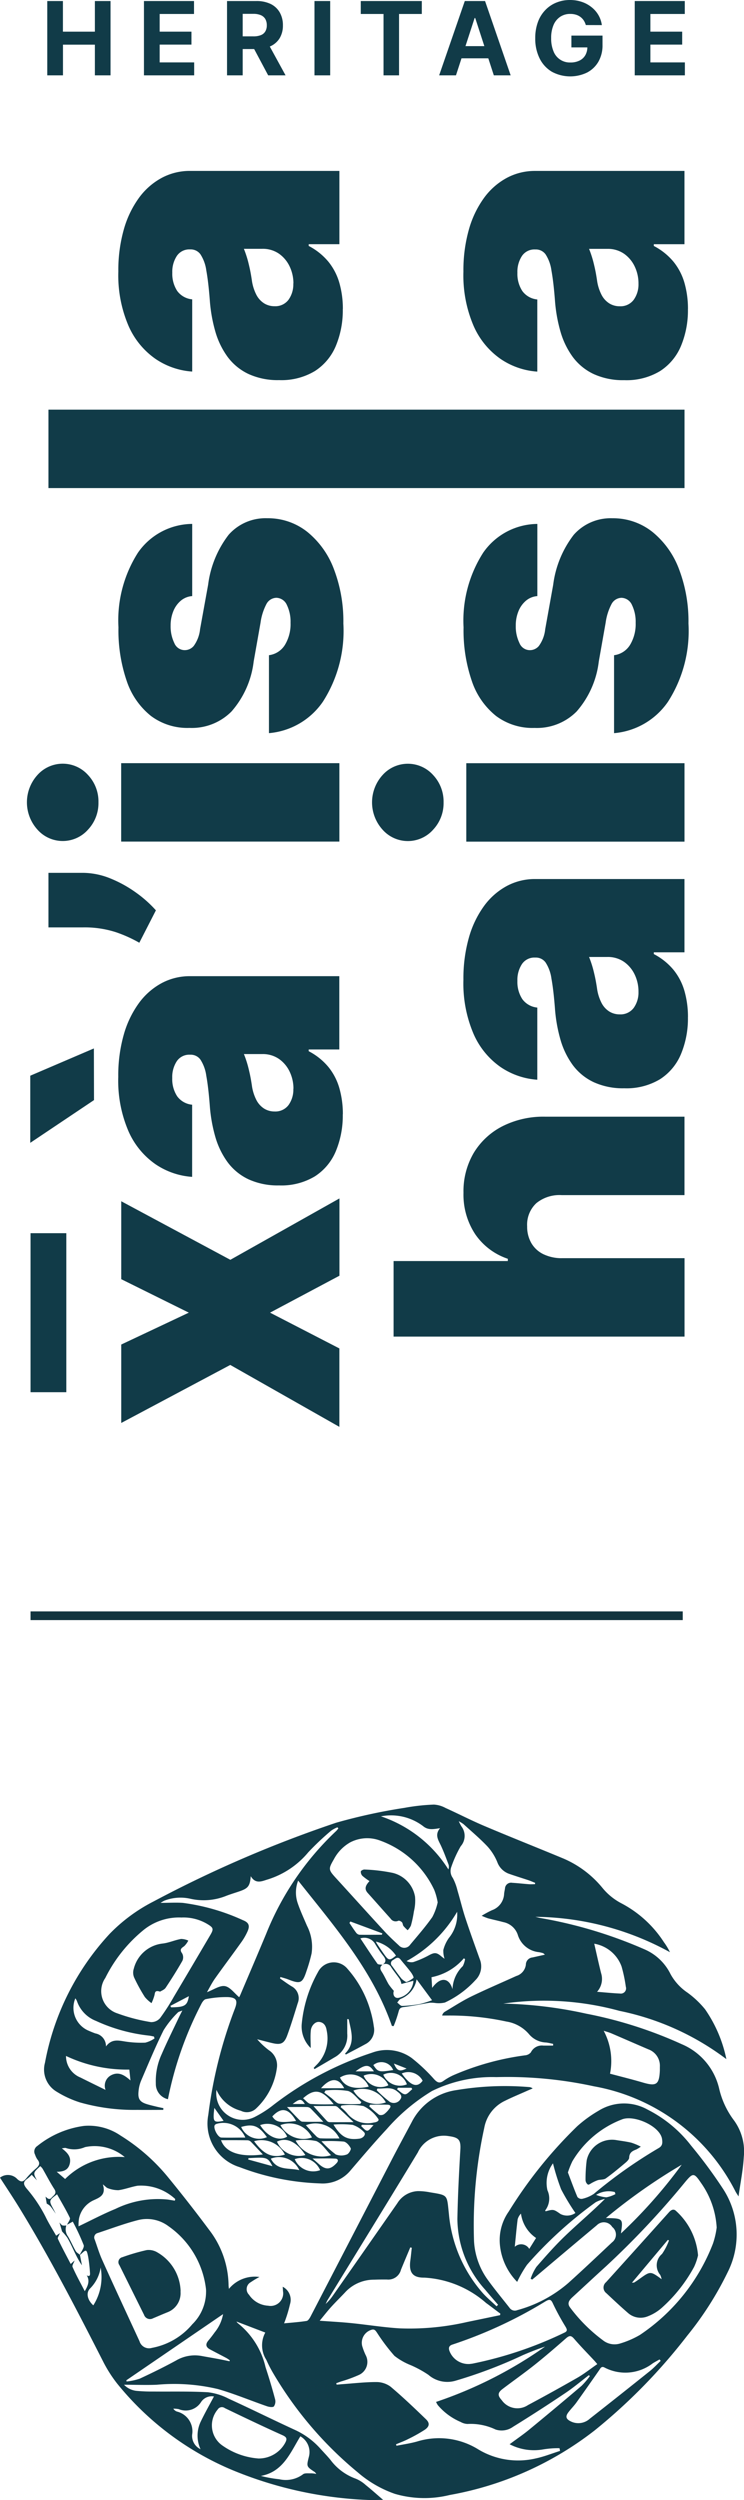
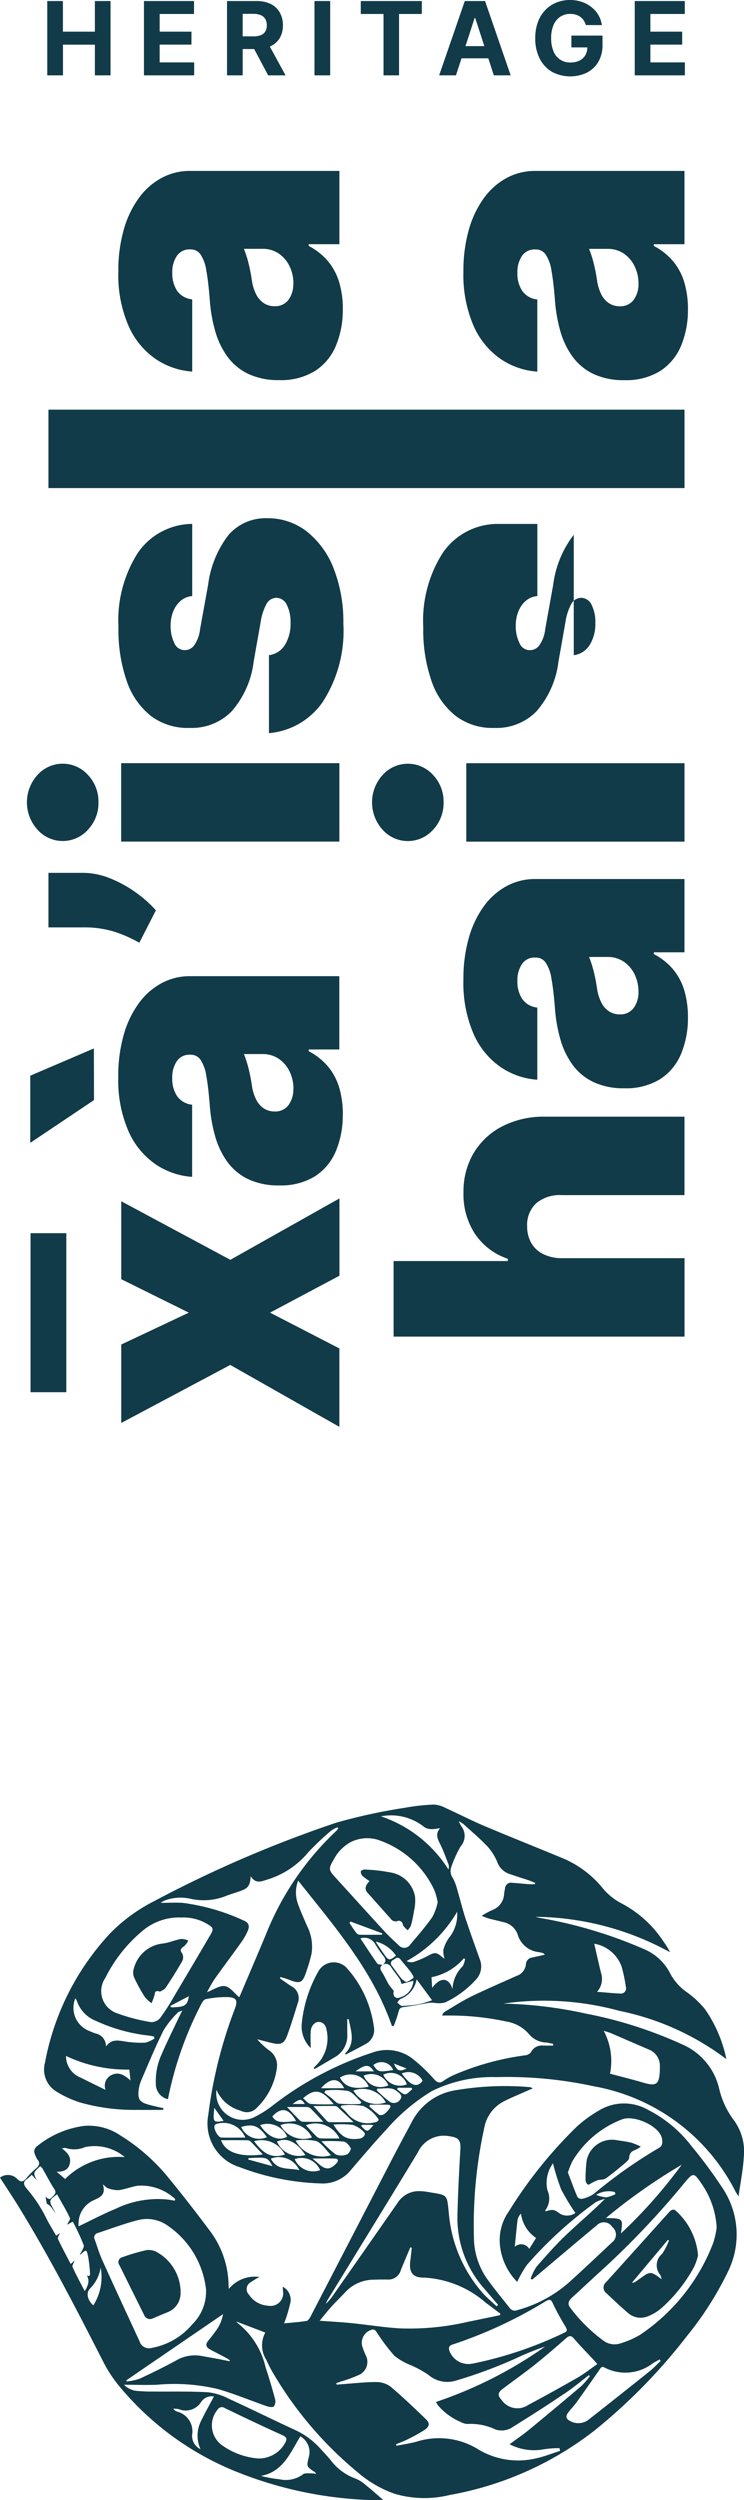
<svg xmlns="http://www.w3.org/2000/svg" width="42.753" height="143.635" viewBox="0 0 42.753 143.635">
  <defs>
    <style>.a,.c{fill:#113b48;}.b{clip-path:url(#a);}.c{stroke:#12343e;stroke-width:0.5px;}</style>
    <clipPath id="a">
      <rect class="a" width="42.753" height="143.635" />
    </clipPath>
  </defs>
  <g transform="translate(0 -8.817)">
    <g class="b" transform="translate(0 8.817)">
      <path class="a" d="M29.719,92.083a3.5,3.5,0,0,1-.985-2.056,2.856,2.856,0,0,1,.5-1.987,25.469,25.469,0,0,1,3.935-4.9,7.362,7.362,0,0,1,1.229-.891,2.769,2.769,0,0,1,2.822-.061,7.318,7.318,0,0,1,2.491,2.062,27.288,27.288,0,0,1,1.81,2.446,4.8,4.8,0,0,1,.294,4.831,18.791,18.791,0,0,1-2.32,3.641,32.483,32.483,0,0,1-5.309,5.436,18.943,18.943,0,0,1-8.342,3.722,6.052,6.052,0,0,1-3.154-.065,6.55,6.55,0,0,1-2.132-1.235,21.453,21.453,0,0,1-4.89-5.748,7.764,7.764,0,0,1-.365-.718,1.546,1.546,0,0,1-.059-1.566l-1.655-.633a.406.406,0,0,0,.1.113,4.537,4.537,0,0,1,1.57,2.509q.3.905.546,1.83a.507.507,0,0,1-.065.423c-.064.068-.279.034-.406-.01-.939-.325-1.859-.712-2.813-.986a10.881,10.881,0,0,0-3.5-.248c-.615.027-1.232,0-1.895,0a1.163,1.163,0,0,0,.772.356,9.129,9.129,0,0,0,.924.034c1.044.01,2.089-.018,3.131.042a3.436,3.436,0,0,1,1.186.369c1.268.578,2.518,1.2,3.781,1.781a4.459,4.459,0,0,1,1.463,1.06c.2.222.409.436.6.666a3.14,3.14,0,0,0,1.46,1.09,1.951,1.951,0,0,1,.575.366c.325.259.635.538,1,.853-.342,0-.645.015-.944,0a22.658,22.658,0,0,1-7.381-1.576,16.9,16.9,0,0,1-6.955-5.1,7.7,7.7,0,0,1-.829-1.308c-1.533-3.005-3.078-6-4.848-8.88-.344-.557-.707-1.1-1.062-1.65a.741.741,0,0,1,1,.086c.234.208.354.142.522-.061a4.434,4.434,0,0,1,.544-.55c.193-.163.259-.314.079-.528a1.056,1.056,0,0,1-.128-.267.377.377,0,0,1,.128-.5,5.429,5.429,0,0,1,2.681-1.154,3.235,3.235,0,0,1,2.1.553A11.034,11.034,0,0,1,9.63,86.037q1.23,1.5,2.39,3.059a5.33,5.33,0,0,1,1.115,3.188c0,.044.007.09.019.2A1.928,1.928,0,0,1,14.91,91.8a4.971,4.971,0,0,0-.5.3.454.454,0,0,0-.1.722,1.408,1.408,0,0,0,1.1.629.722.722,0,0,0,.85-.847c0-.079-.01-.157-.015-.242a.843.843,0,0,1,.418,1.01,7.8,7.8,0,0,1-.338,1.093c.409-.04.854-.071,1.293-.138.086-.013.173-.151.225-.249q2.337-4.506,4.667-9.012c.375-.725.765-1.441,1.148-2.162a3.415,3.415,0,0,1,2.569-1.84,16.833,16.833,0,0,1,4.166-.175.37.37,0,0,1,.216.08c-.13.055-.261.11-.39.168-.4.178-.805.344-1.2.541a2.139,2.139,0,0,0-1.191,1.554,26.2,26.2,0,0,0-.589,6.5A4.176,4.176,0,0,0,28.055,92c.39.538.817,1.051,1.228,1.576a.367.367,0,0,0,.445.129,7.451,7.451,0,0,0,2.928-1.557c.851-.765,1.681-1.554,2.516-2.338a.556.556,0,0,0,.01-.881.565.565,0,0,0-.882-.105q-1.764,1.477-3.518,2.962c-.067.056-.135.11-.2.165-.031-.016-.061-.034-.09-.05a2.93,2.93,0,0,1,.332-.681c.534-.615,1.075-1.229,1.662-1.791.738-.707,1.524-1.364,2.276-2.113a1.942,1.942,0,0,0-.535.193,23.436,23.436,0,0,0-3.944,3.593,6.7,6.7,0,0,0-.562.977M4.584,90.529c.082-.19.273-.42.224-.563a13.049,13.049,0,0,0-.626-1.345c-.142.077-.234.128-.328.176.058-.132.2-.305.162-.391-.221-.463-.486-.9-.738-1.355-.461.34-.47.371-.236.8.058.105.11.212.163.317-.105-.148-.2-.3-.319-.442a.842.842,0,0,0-.2-.139c-.022-.127-.044-.267-.068-.406.1.095.215.219.347.064.113-.135.325-.233.159-.491-.248-.381-.454-.789-.682-1.182a.8.8,0,0,0-.128-.139c-.418.387-.418.387-.191.817l-.3-.32a2.461,2.461,0,0,1-.251.227c-.255.178-.237.323-.039.566a8.089,8.089,0,0,1,1.082,1.612c.178.372.4.724.612,1.094l.215-.147c-.047.13-.148.262-.114.332.225.479.479.944.735,1.44l.224-.2c-.044.135-.156.289-.116.375.2.457.448.9.7,1.388.193-.331.3-.6.113-.912.153.093.2.01.188-.126a8.5,8.5,0,0,0-.105-.933c-.092-.448-.111-.446-.433-.139a.184.184,0,0,1-.055.021m18.175,10.88.03.09c.4-.08.8-.136,1.185-.245a4.274,4.274,0,0,1,3.526.46,4.433,4.433,0,0,0,3.287.513c.476-.1.934-.286,1.4-.433l-.031-.156a5.258,5.258,0,0,0-.959.074,3.027,3.027,0,0,1-1.907-.3c.4-.3.772-.55,1.115-.832q1.521-1.25,3.02-2.525a4.458,4.458,0,0,0,.476-.56l-.059-.05c-.449.344-.882.712-1.352,1.026q-1.486,1-3.005,1.939a1.119,1.119,0,0,1-1,.157,3.329,3.329,0,0,0-1.613-.32.867.867,0,0,1-.4-.117,3.526,3.526,0,0,1-1.309-.965,1.1,1.1,0,0,1-.1-.185A24.263,24.263,0,0,0,31.323,95.8c-.433.142-.854.31-1.271.489a26.95,26.95,0,0,1-3.873,1.471,1.655,1.655,0,0,1-1.561-.337,6.306,6.306,0,0,0-1.01-.553,3.764,3.764,0,0,1-.942-.538,10.91,10.91,0,0,1-1-1.327c-.086-.122-.145-.228-.325-.168a.78.78,0,0,0-.532.916,3.682,3.682,0,0,0,.2.529.822.822,0,0,1-.38,1.145,7.828,7.828,0,0,1-1.03.377l-.277.1c.007.028.015.055.024.083l.277-.024c.664-.047,1.328-.125,1.993-.126a1.378,1.378,0,0,1,.827.265c.706.595,1.373,1.234,2.037,1.874.228.221.2.415-.067.6a8.915,8.915,0,0,1-.959.537c-.224.116-.463.2-.694.3m5.975-7.419.018-.087c-.274-.2-.544-.414-.823-.614a5.869,5.869,0,0,0-3.547-1.455c-.686.012-.9-.313-.8-1.011.031-.234.053-.47.08-.706l-.087-.019c-.179.427-.36.854-.535,1.284a.751.751,0,0,1-.815.56c-.239,0-.477,0-.716.01a2.248,2.248,0,0,0-1.634.681c-.277.3-.572.583-.845.885-.222.245-.424.507-.66.793.649.047,1.234.077,1.815.136.919.092,1.834.242,2.756.3a14.782,14.782,0,0,0,3.911-.366c.629-.129,1.256-.261,1.883-.391M11.842,92.64c0-.028,0-.119-.013-.208a5.127,5.127,0,0,0-2.147-3.548,2.065,2.065,0,0,0-1.738-.354c-.787.2-1.549.488-2.322.743a.263.263,0,0,0-.178.38c.141.391.259.795.431,1.174.7,1.558,1.425,3.109,2.141,4.663a.571.571,0,0,0,.713.384,3.966,3.966,0,0,0,2.322-1.357,2.623,2.623,0,0,0,.79-1.877m29.341-3.693a4.916,4.916,0,0,0-.9-2.552c-.4-.589-.46-.59-.915-.044a48.389,48.389,0,0,1-4.531,4.825c-.648.589-1.287,1.186-1.933,1.778-.191.175-.335.359-.135.612a9.136,9.136,0,0,0,1.874,1.868,1.074,1.074,0,0,0,.987.19,5.19,5.19,0,0,0,1.142-.494,11.152,11.152,0,0,0,4.2-5.253,4.785,4.785,0,0,0,.214-.93M28.539,93.481c.027-.028.055-.055.082-.083-.249-.291-.5-.575-.746-.872a6.127,6.127,0,0,1-1.592-4.051c.024-1.331.093-2.661.171-3.991.033-.563-.1-.7-.664-.775a1.646,1.646,0,0,0-1.779.934C22.3,87.47,20.565,90.28,18.839,93.1c-.049.08-.085.168-.126.252a2.706,2.706,0,0,0,.412-.476q1.855-2.653,3.705-5.309a1.46,1.46,0,0,1,1.185-.7,3.529,3.529,0,0,1,.681.067c1.078.178.977.129,1.1,1.245a7.941,7.941,0,0,0,1.954,4.556c.242.268.523.5.787.752m-1.514,3.306c.03,0,.089-.007.148-.018a22.24,22.24,0,0,0,5.265-1.778c.209-.093.133-.214.05-.357a13.837,13.837,0,0,1-.707-1.3c-.116-.264-.2-.27-.427-.142a25.678,25.678,0,0,1-5.341,2.482c-.206.061-.255.188-.176.39a1.163,1.163,0,0,0,1.188.727m7.3.01c-.077-.09-.119-.142-.165-.193-.391-.421-.795-.83-1.17-1.266-.166-.194-.27-.191-.455-.03-.6.525-1.2,1.044-1.821,1.539-.6.476-1.225.916-1.834,1.379-.283.216-.289.375-.049.639a1.1,1.1,0,0,0,1.512.285q1.432-.765,2.841-1.572c.391-.225.75-.512,1.14-.781M32.637,85.805c.171.446.344.93.544,1.4a.3.3,0,0,0,.267.107,1.957,1.957,0,0,0,.676-.286,27.385,27.385,0,0,1,3.723-2.63c.211-.12.23-.271.2-.5-.087-.753-1.622-1.437-2.32-1.143a5.664,5.664,0,0,0-2.836,2.4,5.167,5.167,0,0,0-.258.646M14.865,102.229a1.728,1.728,0,0,0,1.52-.894c.113-.214.116-.323-.148-.442-1.115-.5-2.218-1.029-3.318-1.558a.28.28,0,0,0-.406.076,1.413,1.413,0,0,0,.2,2.024,4.121,4.121,0,0,0,2.151.795M37.96,96.614l-.059-.076c-.135.076-.273.148-.4.23a2.581,2.581,0,0,1-2.759.237c-.185-.1-.236.042-.317.159-.43.618-.863,1.237-1.3,1.847-.144.2-.323.377-.471.575-.169.228-.129.371.122.5a.976.976,0,0,0,1.115-.142q1.735-1.361,3.456-2.74c.222-.178.417-.391.623-.589M10.045,87.423c.009-.033.016-.065.024-.1a2.883,2.883,0,0,0-2.162-.765c-.371.064-.729.206-1.1.257a1.682,1.682,0,0,1-.612-.116c-.074-.021-.133-.1-.286-.219.2.615-.175.75-.541.918a1.479,1.479,0,0,0-.826,1.038,2.355,2.355,0,0,0-.028.454c.738-.351,1.413-.712,2.119-1a5.557,5.557,0,0,1,3.014-.537l.4.064M35.681,89.3a28.336,28.336,0,0,0,3.492-3.948,33.017,33.017,0,0,0-4.356,3.063c.992.018.992.018.864.885M17.26,100.955c-.578.944-.987,2.04-2.269,2.276a7.145,7.145,0,0,0,1.056.19,1.653,1.653,0,0,0,1.358-.279c.1-.09.319-.052.485-.061a1.7,1.7,0,0,1,.286.036.629.629,0,0,0-.087-.108c-.48-.317-.48-.316-.344-.861a1.042,1.042,0,0,0-.485-1.192M3.744,86.169A4.366,4.366,0,0,1,7.17,84.914a2.69,2.69,0,0,0-2.283-.575,1.553,1.553,0,0,1-1.1.053c-.043-.019-.107.006-.234.016.308.243.537.467.464.848-.077.4-.365.5-.759.5.194.168.35.3.485.417m9.445,10.472c.007-.019.013-.037.019-.056a2.17,2.17,0,0,0-.187-.126c-.316-.168-.635-.331-.95-.5-.236-.126-.28-.291-.1-.506.128-.153.251-.31.365-.472a2.281,2.281,0,0,0,.483-1.05l-5.556,3.8c0,.024.009.047.012.071a3.466,3.466,0,0,0,.755-.163c.7-.325,1.4-.669,2.08-1.039a2.132,2.132,0,0,1,1.463-.267c.283.053.568.1.851.153.257.047.51.1.765.153m19.877-8.518a12.912,12.912,0,0,1-.821-1.361,12.606,12.606,0,0,1-.467-1.492,1.9,1.9,0,0,0-.319,1.548,1.129,1.129,0,0,1-.132,1.162l.028.046c.454-.123.454-.123.858.157a.839.839,0,0,0,.853-.061M12.3,98.666a.736.736,0,0,0-.746.32,1.043,1.043,0,0,1-1.281.408,1.555,1.555,0,0,0-.313-.028.4.4,0,0,0,.2.165,1.168,1.168,0,0,1,.881,1.333.846.846,0,0,0,.483.832,1.862,1.862,0,0,1,0-1.563c.234-.489.5-.962.77-1.466m17.287-8.6a.541.541,0,0,1,.833.12l.39-.627a2.011,2.011,0,0,1-.867-1.4.767.767,0,0,0-.191.329c-.064.507-.108,1.017-.165,1.573m-24.22,3.37a3.03,3.03,0,0,0,.423-2.175,2.166,2.166,0,0,1-.62,1.217c-.24.258-.126.67.2.958m30-6.393c-.012-.039-.022-.079-.034-.117a1.364,1.364,0,0,0-1.075.162,2.158,2.158,0,0,0,.586.141,1.845,1.845,0,0,0,.523-.185" transform="translate(0 39.019)" />
      <path class="a" d="M8.827,86.856a.9.9,0,0,1-.7-.909,3.678,3.678,0,0,1,.338-1.683c.307-.712.655-1.406.986-2.107.05-.107.105-.211.2-.4-.138.061-.221.071-.261.119a5.467,5.467,0,0,0-.815,1.013c-.473.952-.879,1.936-1.3,2.915a2.067,2.067,0,0,0-.144.636c-.036.411.09.577.488.7.16.05.326.087.491.128s.3.068.451.1c0,.033,0,.065-.007.1-.494,0-.989.006-1.484,0a11.4,11.4,0,0,1-3.3-.428,5.991,5.991,0,0,1-1.346-.62,1.478,1.478,0,0,1-.666-1.664,14.858,14.858,0,0,1,3.714-7.4A9.575,9.575,0,0,1,8,75.491,69.348,69.348,0,0,1,18.49,70.969a31.971,31.971,0,0,1,3.928-.855,11.72,11.72,0,0,1,1.689-.187,1.573,1.573,0,0,1,.667.194c.75.338,1.484.719,2.242,1.039,1.5.636,3.02,1.237,4.527,1.864a5.9,5.9,0,0,1,2.246,1.686,3.481,3.481,0,0,0,1.1.894,6.5,6.5,0,0,1,2.438,2.233,3.639,3.639,0,0,1,.345.572,16.36,16.36,0,0,0-7.734-2.034c.093.022.187.047.28.067a25.9,25.9,0,0,1,5.987,1.8,2.982,2.982,0,0,1,1.5,1.426,3.071,3.071,0,0,0,.977,1.066,5.4,5.4,0,0,1,1.008.955,7.742,7.742,0,0,1,1.223,2.863,15.219,15.219,0,0,0-6.147-2.774,16.44,16.44,0,0,0-6.671-.417,24.367,24.367,0,0,1,4.761.578,24.412,24.412,0,0,1,5.5,1.758,3.666,3.666,0,0,1,2.144,2.556,4.848,4.848,0,0,0,.856,1.825,3.035,3.035,0,0,1,.556,2.113c-.04.731-.19,1.455-.3,2.248-.077-.122-.13-.2-.172-.276A11.361,11.361,0,0,0,33.3,86.113a23.44,23.44,0,0,0-5.606-.528,7.835,7.835,0,0,0-3.7.8A11.02,11.02,0,0,0,21.4,88.569c-.712.764-1.388,1.563-2.067,2.356a2.075,2.075,0,0,1-1.761.767,14.215,14.215,0,0,1-4.63-.934,2.621,2.621,0,0,1-1.8-3,26.006,26.006,0,0,1,1.533-6.118c.166-.448.092-.623-.39-.652A5.747,5.747,0,0,0,11,81.106c-.1.016-.208.172-.264.288a20.406,20.406,0,0,0-1.913,5.462M21.139,79.14c.255-.166.214-.338.039-.547a6.534,6.534,0,0,1-.436-.638.718.718,0,0,0-.86-.34c.329.494.643.982.979,1.455.042.058.19.042.288.061-.148.116-.15.231-.044.393.151.231.261.489.4.727a3.742,3.742,0,0,0,.3.378c-.074.215.03.428.245.406a1.065,1.065,0,0,0,.879-.986l-.688.184a1.177,1.177,0,0,0-.092-.273c-.156-.23-.334-.443-.489-.675a.358.358,0,0,0-.525-.145m.658,3.515-.1-.01c-1.113-3.209-3.3-5.714-5.387-8.35a1.9,1.9,0,0,0-.024,1.3c.151.44.348.864.531,1.294a2.643,2.643,0,0,1,.265,1.594,9.261,9.261,0,0,1-.289,1c-.234.716-.353.767-1.059.488-.142-.056-.294-.092-.44-.138-.01.027-.019.055-.028.082.219.15.433.31.66.449a.77.77,0,0,1,.36.974c-.191.615-.378,1.235-.6,1.84-.179.489-.372.569-.879.449-.285-.068-.568-.144-.851-.216a4.332,4.332,0,0,0,.681.635,1.03,1.03,0,0,1,.458.953,3.9,3.9,0,0,1-1.192,2.38.766.766,0,0,1-.887.139,2.128,2.128,0,0,1-1.4-1.2A1.521,1.521,0,0,0,13.8,87.879a6.266,6.266,0,0,0,1.1-.707,18.915,18.915,0,0,1,5.646-2.988,2.438,2.438,0,0,1,2.28.3,9.871,9.871,0,0,1,1.294,1.222c.187.2.319.254.549.087a3.4,3.4,0,0,1,.652-.359,15.392,15.392,0,0,1,4.017-1.1.492.492,0,0,0,.342-.173.7.7,0,0,1,.712-.387c.188,0,.377,0,.565,0l0-.1c-.132-.025-.262-.061-.4-.077a1.341,1.341,0,0,1-.971-.463,2.152,2.152,0,0,0-1.321-.743,15.306,15.306,0,0,0-3.348-.344c-.113,0-.224,0-.337,0a.352.352,0,0,1,.157-.219c.488-.289.962-.6,1.471-.853.866-.423,1.754-.8,2.633-1.2a.779.779,0,0,0,.55-.648.419.419,0,0,1,.384-.418l.712-.159c-.065-.053-.085-.08-.108-.087a2.127,2.127,0,0,0-.233-.056,1.414,1.414,0,0,1-1.22-1,1.1,1.1,0,0,0-.839-.729c-.288-.079-.581-.139-.869-.216a3.53,3.53,0,0,1-.366-.147,5.8,5.8,0,0,1,.59-.319,1.048,1.048,0,0,0,.7-.953c.01-.1.034-.194.049-.294a.351.351,0,0,1,.418-.328c.317.019.633.056.95.08.119.009.237,0,.356,0,0-.025.007-.05.01-.077-.126-.049-.249-.105-.375-.148-.368-.123-.738-.236-1.1-.363a1.12,1.12,0,0,1-.7-.679,3.08,3.08,0,0,0-.565-.9c-.428-.454-.91-.858-1.373-1.28a2.023,2.023,0,0,0-.277-.172,3.164,3.164,0,0,0,.147.289.9.9,0,0,1-.034,1.149A6.723,6.723,0,0,0,25.11,73.5a.675.675,0,0,0,.085.645,3.144,3.144,0,0,1,.268.722c.156.522.28,1.054.451,1.573.261.792.546,1.578.827,2.363a1.106,1.106,0,0,1-.251,1.213A5.562,5.562,0,0,1,24.74,81.3a1.563,1.563,0,0,1-.592.022,1.811,1.811,0,0,0-.282-.01c-.5.08-.992.188-1.492.248-.2.025-.254.092-.3.279a7.234,7.234,0,0,1-.282.82M9.63,76.417a3.242,3.242,0,0,0-2.23.734,8.372,8.372,0,0,0-2.175,2.737,1.34,1.34,0,0,0,.7,2.037,10.287,10.287,0,0,0,1.922.5.665.665,0,0,0,.529-.236,12.34,12.34,0,0,0,.787-1.222c.7-1.179,1.4-2.363,2.094-3.545.214-.36.172-.428-.187-.643a2.685,2.685,0,0,0-1.44-.365m14.695-.861a3.548,3.548,0,0,0-.2-.727A5.485,5.485,0,0,0,21.029,72a2.106,2.106,0,0,0-1.735.1,2.4,2.4,0,0,0-.937.973c-.314.543-.319.593.1,1.054.927,1.013,1.844,2.034,2.774,3.044.273.3.568.575.866.85a.413.413,0,0,0,.652-.052c.433-.517.878-1.027,1.266-1.578a3.287,3.287,0,0,0,.307-.836m-5.711-4.269-.049-.053a1.722,1.722,0,0,0-.362.194,15.587,15.587,0,0,0-1.315,1.244,4.926,4.926,0,0,1-2.32,1.555c-.347.105-.7.288-.983-.185-.042.55-.147.691-.6.853-.282.1-.569.181-.847.292a3.456,3.456,0,0,1-2.052.145,2.56,2.56,0,0,0-1.468.117,2.149,2.149,0,0,0-.216.126c.466,0,.873-.027,1.278,0a11.935,11.935,0,0,1,3.456.995c.326.129.412.3.271.629a3.589,3.589,0,0,1-.388.669c-.491.689-1,1.364-1.489,2.054-.168.237-.3.5-.46.784.383-.142.735-.4,1.032-.348s.549.414.818.638c0,0,.039-.073.07-.144.494-1.164.992-2.323,1.477-3.49A16.531,16.531,0,0,1,18.5,71.437a1.171,1.171,0,0,0,.119-.15M33.862,82.92a3.7,3.7,0,0,1,.366,2.469c.62.165,1.256.322,1.883.506.78.23.943.123.98-.694,0-.07,0-.139,0-.209a1,1,0,0,0-.654-1c-.712-.305-1.422-.617-2.134-.922-.141-.059-.292-.1-.437-.147m-.388-2.24c.477.037.9.082,1.323.1a.3.3,0,0,0,.334-.39,8.341,8.341,0,0,0-.245-1.165,2.032,2.032,0,0,0-1.57-1.308c.128.552.251,1.121.393,1.686a1.105,1.105,0,0,1-.234,1.081M8.054,83.362c-.012-.037-.025-.074-.037-.11-.1-.018-.194-.043-.291-.053a9.772,9.772,0,0,1-3.034-.842,1.87,1.87,0,0,1-1.1-1.148.727.727,0,0,0-.09-.15,1.425,1.425,0,0,0,.789,1.87c.117.053.237.1.36.145a.74.74,0,0,1,.611.749c.323-.437.692-.348,1.076-.288a5.971,5.971,0,0,0,1.183.07,1.6,1.6,0,0,0,.532-.243M6.671,85.776c-.028-.259-.049-.464-.067-.624a8.16,8.16,0,0,1-3.638-.783A1.329,1.329,0,0,0,3.8,85.61c.483.243.97.479,1.438.71a.678.678,0,0,1,.3-.832c.443-.243.778-.024,1.133.288M21.058,70.6a7.344,7.344,0,0,1,3.882,3.053.479.479,0,0,0,.012-.271c-.139-.369-.276-.741-.443-1.1-.15-.32-.368-.617-.049-1-.38.059-.684.125-.971-.114a3.05,3.05,0,0,0-2.43-.565m4.383,5.483a7.564,7.564,0,0,1-2.906,2.832.622.622,0,0,0,.385.059,5.487,5.487,0,0,0,.863-.372c.351-.194.471-.2.77.059.036.03.073.055.165.123a1.432,1.432,0,0,1-.07-.51,2.115,2.115,0,0,1,.316-.684,2.123,2.123,0,0,0,.477-1.508M18.792,87.214c-.013.033-.028.064-.043.1a2.276,2.276,0,0,1,.365.34,1.5,1.5,0,0,0,1.536.54c.142-.013.357-.092.246-.227a2.125,2.125,0,0,0-.842-.721,4.305,4.305,0,0,0-1.262-.028m4.321-7.252a1.465,1.465,0,0,1-.909,1.121c-.085.033-.138.141-.206.214.095.068.193.2.286.194a6.923,6.923,0,0,0,1.005-.107A6,6,0,0,0,24,81.168c-.313-.424-.581-.786-.89-1.205M14.28,90.031c-.239-.254-.446-.48-.66-.7a.331.331,0,0,0-.2-.116c-.512-.01-1.023-.006-1.545-.006.265.74,1.154.982,2.4.82m5.213-1.859c-.342-.326-.617-.59-.9-.85a.264.264,0,0,0-.154-.074c-.391-.007-.781,0-1.25,0,.289.322.522.586.762.844a.244.244,0,0,0,.153.082c.43.006.861,0,1.385,0m-1.288,1.9c-.288-.289-.517-.673-.85-.813a3.352,3.352,0,0,0-1.185-.03,1.727,1.727,0,0,0,2.034.842m1.683-2.951c.021-.034.042-.068.061-.1-.255-.222-.479-.557-.774-.641a4.925,4.925,0,0,0-1.283-.027c-.024.04-.049.082-.074.122l.391.3c.156.117.3.314.469.337a9.971,9.971,0,0,0,1.21.015m-6.608,1.935a1.362,1.362,0,0,0-1.638-.793.2.2,0,0,0-.119.077c-.1.169.179.707.381.713.446.012.893,0,1.376,0M15.662,87.3c.255.268.449.477.649.679.068.068.154.162.234.165.38.018.761.007,1.208.007-.276-.292-.5-.532-.727-.761a.327.327,0,0,0-.209-.086c-.356-.009-.712,0-1.156,0m1.091,1.045c.2.219.383.42.572.609a.443.443,0,0,0,.246.144c.362.016.725.007,1.108.007a1.525,1.525,0,0,0-1.926-.761m1.584-.037c.436.718.789.9,1.486.81.233-.031.4-.252.27-.372a1.567,1.567,0,0,0-.652-.42,5.64,5.64,0,0,0-1.1-.018m-1.242.741a1.439,1.439,0,0,0-1.812-.709,1.494,1.494,0,0,0,1.812.709m.543.215a6.057,6.057,0,0,0,.827.762.883.883,0,0,0,.635,0c.108-.033.259-.286.224-.357-.08-.162-.251-.363-.408-.384a9.7,9.7,0,0,0-1.278-.018m7.534-8.736a1.945,1.945,0,0,1,.592-1.326,1.314,1.314,0,0,0,.129-.4l-.067-.05a3.276,3.276,0,0,1-1.859,1.087c.012.222.024.411.036.614.512-.7,1-.543,1.17.079m-3.83,6.5a1.527,1.527,0,0,0-1.865-.681,1.555,1.555,0,0,0,1.865.681m-7.572,2.23c.577.784,1.047.984,1.769.77a1.5,1.5,0,0,0-1.769-.77m8.745-9.142a1.427,1.427,0,0,0,.412-.242c.034-.042-.08-.236-.157-.337-.184-.245-.388-.473-.58-.713-.157-.2-.285-.071-.428.021a.21.21,0,0,0-.062.347c.181.248.357.5.549.737a1.241,1.241,0,0,0,.267.187m-5.8,9.937c-.5-.77-1.082-1.038-1.631-.771a1.374,1.374,0,0,0,1.631.771m1.627-2.921c-.669-.845-1.1-.927-1.758-.34.15.116.285.308.437.325a12.883,12.883,0,0,0,1.321.015m2.013-1.008a1.125,1.125,0,0,0-1.652-.523c.271.534.786.7,1.652.523m-6.239,2.208c.428.681,1.081.953,1.552.663a1.241,1.241,0,0,0-1.552-.663m6.746-2.105c-.015.031-.031.064-.046.1a6.587,6.587,0,0,0,.755.673.446.446,0,0,0,.606-.154c.15-.211-.068-.353-.2-.46-.342-.279-.741-.129-1.118-.156m-6.353,2.795c-.466-.657-.792-.783-1.48-.586a1.126,1.126,0,0,0,1.48.586m.225,1.235c.368.713,1.056.512,1.635.661a1.279,1.279,0,0,0-1.635-.661m5.333-4.767a1.051,1.051,0,0,0,1.422.552,1.07,1.07,0,0,0-1.422-.552m-2.5,5.428a1.158,1.158,0,0,0-1.459-.633,1.157,1.157,0,0,0,1.459.633M22.554,86a.974.974,0,0,0-1.358-.555A1.048,1.048,0,0,0,22.554,86m-1.44-8.591c.01-.027.021-.055.03-.082q-.916-.342-1.836-.682l-.055.085c.126.184.246.374.38.552a.3.3,0,0,0,.185.123c.433.01.864,0,1.3,0m-4.93,10.7c-.426-.738-.854-.814-1.367-.261.222.337.428.378,1.367.261m.947,2.159c.16.139.254.219.345.3.4.366.672.354,1.038-.042.122-.132.077-.246-.07-.254-.409-.022-.82-.007-1.314-.007m6.325-4.47a.931.931,0,0,0-1.2-.415c.44.614.848.9,1.2.415m-3.017,1.377-.052.092a7.126,7.126,0,0,0,.569.492.342.342,0,0,0,.294-.044,1.416,1.416,0,0,0,.289-.3c.136-.162.055-.236-.119-.239-.328-.007-.654,0-.982,0m-1.49-.946c-.322-.615-.78-.623-1.331,0Zm2.977-7.617a1.962,1.962,0,0,0-1.152-.808.6.6,0,0,0,.049.108q.2.309.415.612c.268.381.319.385.688.087m-.162,6.574a.728.728,0,0,0-1.14-.286c.27.4.305.414,1.14.286M13.451,90.24c0,.027-.01.052-.015.079l1.392.383c-.279-.535-.35-.519-1.377-.461M8.965,81.491c.013.028.027.056.039.085.781-.01.934-.093,1.022-.641l-1.06.556m11.692,3.763c-.262-.412-.491-.421-1.053,0Zm1.382.943c-.016.03-.034.059-.052.089.154.1.305.28.463.286.132,0,.273-.187.411-.292l-.047-.083ZM11.491,87.354c-.107.861-.028.841.531.744l-.531-.744m8.481.97c-.015.025-.031.049-.046.074.114.095.228.262.345.265s.215-.176.368-.314a1.869,1.869,0,0,0-.194-.024c-.157,0-.316,0-.473,0m1.837-3.52c.178.427.329.482.727.286l-.727-.286m-5.818,2.325h.7c-.2-.313-.286-.317-.7,0" transform="translate(0.827 33.752)" />
      <path class="a" d="M8.157,89.568a1.17,1.17,0,0,1-.755,1.2c-.277.111-.549.231-.824.345a.362.362,0,0,1-.517-.2q-.709-1.428-1.417-2.856a.29.29,0,0,1,.172-.455,11.36,11.36,0,0,1,1.4-.409.961.961,0,0,1,.62.139,2.656,2.656,0,0,1,1.327,2.236" transform="translate(2.216 42.081)" />
      <path class="a" d="M28.823,88.247a3.293,3.293,0,0,1-.225.661,8.65,8.65,0,0,1-1.882,2.375,2.637,2.637,0,0,1-.786.47,1.09,1.09,0,0,1-1.125-.188c-.43-.371-.842-.759-1.256-1.148a.4.4,0,0,1-.013-.626q1.813-2.006,3.616-4.018c.12-.133.265-.219.409-.074a3.881,3.881,0,0,1,1.262,2.547m-2.092,1.367a1.18,1.18,0,0,0-.083-.245.85.85,0,0,1,.105-1.2,3.412,3.412,0,0,0,.4-.777l-.065-.031-2.064,2.461c.08-.009.114,0,.135-.016q.162-.1.32-.218c.608-.436.608-.436,1.247.027" transform="translate(11.289 41.329)" />
      <path class="a" d="M25.866,83.312a1.68,1.68,0,0,1-.265.165c-.222.082-.391.181-.4.466,0,.1-.126.221-.221.3-.366.307-.732.614-1.119.891-.116.083-.3.061-.454.1a2.083,2.083,0,0,0-.311.139c-.092.043-.208.144-.267.117a.337.337,0,0,1-.136-.264,8.688,8.688,0,0,1,.067-1.13,1.488,1.488,0,0,1,1.653-1.17c.3.05.611.086.909.156a3.523,3.523,0,0,1,.543.227" transform="translate(10.954 40.021)" />
-       <path class="a" d="M3.479,87.97c.039.2.079.408.117.611-.353-.5-.54-1.084-.85-1.6a2.987,2.987,0,0,0-.283-.334.262.262,0,0,1-.031-.09c-.043-.145-.085-.291-.128-.434.056.056.105.135.173.165a.564.564,0,0,0,.222,0,.688.688,0,0,0,.1.639c.159.27.282.562.439.835.05.089.159.144.242.215" transform="translate(1.113 41.569)" />
      <path class="a" d="M14.183,81.283c.617-.617.341-1.3.211-1.976L14.31,79.3v.415c0,.139,0,.279,0,.418a1.416,1.416,0,0,1-.738,1.369c-.378.227-.762.448-1.143.672-.015-.024-.031-.046-.049-.07.049-.05.095-.105.147-.154a2.154,2.154,0,0,0,.6-2c-.036-.242-.148-.466-.442-.489-.206-.018-.439.2-.469.5-.031.32-.006.646-.006,1a1.724,1.724,0,0,1-.517-1.366,7.545,7.545,0,0,1,.937-3,1.017,1.017,0,0,1,1.693-.185,6.238,6.238,0,0,1,1.346,2.5,5.621,5.621,0,0,1,.168.817.912.912,0,0,1-.476,1.008c-.371.206-.752.4-1.127.6l-.056-.053" transform="translate(5.644 36.704)" />
      <path class="a" d="M6.706,78.164c-.292-.1-.288.047-.319.2a2.819,2.819,0,0,1-.171.46,1.945,1.945,0,0,1-.384-.351,9.686,9.686,0,0,1-.615-1.121.729.729,0,0,1-.019-.51A1.928,1.928,0,0,1,6.847,75.4c.36-.039.707-.2,1.068-.265a1.063,1.063,0,0,1,.414.095,1.216,1.216,0,0,1-.237.323c-.172.119-.276.193-.114.415a.481.481,0,0,1,.009.43c-.3.526-.623,1.039-.959,1.543-.076.113-.239.169-.32.224" transform="translate(2.491 36.263)" />
      <path class="a" d="M14.486,73.109a3.353,3.353,0,0,1-.408-.3.335.335,0,0,1-.093-.255c.007-.049.141-.117.212-.111a9.83,9.83,0,0,1,1.625.194A1.706,1.706,0,0,1,17.1,74a2.555,2.555,0,0,1-.064.848,6.7,6.7,0,0,1-.172.815,1.01,1.01,0,0,1-.187.268,2.3,2.3,0,0,1-.24-.24c-.046-.061-.039-.165-.089-.218s-.16-.108-.208-.086a.35.35,0,0,1-.448-.128c-.44-.488-.872-.982-1.311-1.469-.221-.245-.11-.452.107-.686" transform="translate(6.749 34.967)" />
      <path class="a" d="M1.832,4.31V.04h.9V1.8H4.568V.04h.9V4.31h-.9V2.547H2.735V4.31Z" transform="translate(0.884 0.019)" />
      <path class="a" d="M5.579,4.31V.04H8.456V.784H6.482V1.8H8.309v.744H6.482V3.566H8.465V4.31Z" transform="translate(2.693 0.019)" />
      <path class="a" d="M8.8,4.31V.04h1.684a1.843,1.843,0,0,1,.827.171A1.215,1.215,0,0,1,11.832.7a1.455,1.455,0,0,1,.179.737,1.4,1.4,0,0,1-.182.731,1.206,1.206,0,0,1-.531.469,1.973,1.973,0,0,1-.841.162H9.331V2.07h.982A1.128,1.128,0,0,0,10.742,2,.507.507,0,0,0,11,1.785a.67.67,0,0,0,.085-.351A.706.706,0,0,0,11,1.075a.542.542,0,0,0-.257-.222,1.074,1.074,0,0,0-.433-.076H9.7V4.31ZM11.1,2.366,12.164,4.31h-1L10.128,2.366Z" transform="translate(4.246 0.019)" />
      <rect class="a" width="0.903" height="4.27" transform="translate(18.071 0.059)" />
      <path class="a" d="M13.982.784V.04H17.49V.784H16.182V4.31H15.29V.784Z" transform="translate(6.749 0.019)" />
      <path class="a" d="M17.987,4.31H17.02L18.494.04h1.164L21.13,4.31h-.968L19.093,1.016h-.034Zm-.059-1.678h2.286v.7H17.927Z" transform="translate(8.215 0.019)" />
      <path class="a" d="M23.65,1.44a.986.986,0,0,0-.123-.271.818.818,0,0,0-.193-.2.836.836,0,0,0-.258-.126A1.1,1.1,0,0,0,22.755.8a1.016,1.016,0,0,0-.574.163,1.064,1.064,0,0,0-.384.471,1.862,1.862,0,0,0-.138.756,1.911,1.911,0,0,0,.136.761,1,1,0,0,0,.968.639,1.143,1.143,0,0,0,.525-.11.777.777,0,0,0,.334-.31.928.928,0,0,0,.116-.473l.184.027h-1.1V2.045h1.788v.538a1.877,1.877,0,0,1-.239.967,1.613,1.613,0,0,1-.655.621A2.226,2.226,0,0,1,21.7,4.123,1.833,1.833,0,0,1,21,3.366,2.536,2.536,0,0,1,20.744,2.2a2.647,2.647,0,0,1,.151-.927,1.926,1.926,0,0,1,.424-.691A1.8,1.8,0,0,1,21.954.15,2.057,2.057,0,0,1,22.741,0a2.125,2.125,0,0,1,.676.107,1.8,1.8,0,0,1,.555.3,1.6,1.6,0,0,1,.4.455,1.555,1.555,0,0,1,.2.581Z" transform="translate(10.013 0)" />
      <path class="a" d="M24.6,4.31V.04h2.876V.784H25.5V1.8h1.827v.744H25.5V3.566h1.982V4.31Z" transform="translate(11.874 0.019)" />
      <path class="a" d="M4.7,54.832,8.583,53,4.7,51.077V46.6l6.269,3.364,6.27-3.527v4.441L13.251,53l3.984,2.056v4.506l-6.27-3.558L4.7,59.338Z" transform="translate(2.267 22.416)" />
      <path class="a" d="M19.131,45.764a5.311,5.311,0,0,1-.4,2.119,3.155,3.155,0,0,1-1.2,1.44,3.725,3.725,0,0,1-2.058.523,4.025,4.025,0,0,1-1.758-.351,3.184,3.184,0,0,1-1.2-.98,4.644,4.644,0,0,1-.71-1.465,8.8,8.8,0,0,1-.317-1.807q-.082-1.054-.2-1.695a2.262,2.262,0,0,0-.335-.927.685.685,0,0,0-.575-.285h-.033a.861.861,0,0,0-.752.375,1.655,1.655,0,0,0-.261.964,1.8,1.8,0,0,0,.282,1.048,1.2,1.2,0,0,0,.861.486v4.146a4.259,4.259,0,0,1-2.11-.729,4.516,4.516,0,0,1-1.551-1.9,7.347,7.347,0,0,1-.584-3.118,8.586,8.586,0,0,1,.314-2.417,5.727,5.727,0,0,1,.873-1.821,3.927,3.927,0,0,1,1.306-1.146,3.407,3.407,0,0,1,1.621-.4h8.588v4.211H17.173v.1a3.651,3.651,0,0,1,1.134.909,3.425,3.425,0,0,1,.629,1.217,5.408,5.408,0,0,1,.2,1.5m-14.3-.817L1.173,47.4V43.543l3.656-1.567Zm11.461-.652a2.256,2.256,0,0,0-.212-.967,1.874,1.874,0,0,0-.612-.74,1.631,1.631,0,0,0-.971-.285H13.45c.049.119.095.246.139.38s.085.274.122.424.074.307.107.473.062.34.089.519a2.6,2.6,0,0,0,.265.853,1.27,1.27,0,0,0,.449.489,1.12,1.12,0,0,0,.592.16.944.944,0,0,0,.8-.368,1.511,1.511,0,0,0,.277-.939" transform="translate(0.566 18.26)" />
      <path class="a" d="M1.878,33.822H3.837a4.252,4.252,0,0,1,1.6.322,7.047,7.047,0,0,1,1.477.817,6.875,6.875,0,0,1,1.139,1.016L7.1,37.839a7.726,7.726,0,0,0-1.363-.612,5.847,5.847,0,0,0-1.9-.27H1.878Z" transform="translate(0.906 16.325)" />
      <path class="a" d="M19,34.078H6.461V29.572H19ZM5.156,31.824a2.224,2.224,0,0,1-.6,1.567,1.941,1.941,0,0,1-2.906,0,2.338,2.338,0,0,1,0-3.139,1.95,1.95,0,0,1,2.906,0,2.222,2.222,0,0,1,.6,1.572" transform="translate(0.502 14.274)" />
      <path class="a" d="M8.831,20.407v4.147a1.142,1.142,0,0,0-.661.27,1.543,1.543,0,0,0-.428.608,2.153,2.153,0,0,0-.151.82,2.177,2.177,0,0,0,.212,1,.644.644,0,0,0,.6.408.672.672,0,0,0,.514-.24,1.975,1.975,0,0,0,.366-.968L9.746,23.9a5.92,5.92,0,0,1,1.179-2.869,2.824,2.824,0,0,1,2.217-.95,3.626,3.626,0,0,1,2.322.8,5.019,5.019,0,0,1,1.518,2.147,8.389,8.389,0,0,1,.535,3.1,7.528,7.528,0,0,1-1.176,4.494,4.189,4.189,0,0,1-3.1,1.807V27.95a1.264,1.264,0,0,0,.918-.592,2.307,2.307,0,0,0,.323-1.269,2.2,2.2,0,0,0-.212-1.025.679.679,0,0,0-.6-.412.664.664,0,0,0-.571.354,3.251,3.251,0,0,0-.342,1.082l-.393,2.22a5.3,5.3,0,0,1-1.272,2.873,3.211,3.211,0,0,1-2.417.947,3.493,3.493,0,0,1-2.217-.689,4.322,4.322,0,0,1-1.388-2,8.967,8.967,0,0,1-.477-3.09A7.233,7.233,0,0,1,5.713,22.06a3.83,3.83,0,0,1,3.118-1.653" transform="translate(2.214 9.693)" />
      <rect class="a" width="36.551" height="4.506" transform="translate(2.784 23.536)" />
      <path class="a" d="M17.484,14.559a5.311,5.311,0,0,1-.4,2.119,3.155,3.155,0,0,1-1.2,1.44,3.725,3.725,0,0,1-2.058.523,4.025,4.025,0,0,1-1.758-.351,3.184,3.184,0,0,1-1.2-.98,4.644,4.644,0,0,1-.71-1.465,8.8,8.8,0,0,1-.317-1.807q-.082-1.054-.2-1.695a2.262,2.262,0,0,0-.335-.927.685.685,0,0,0-.575-.285H8.7a.861.861,0,0,0-.752.375,1.655,1.655,0,0,0-.261.964,1.8,1.8,0,0,0,.282,1.048A1.2,1.2,0,0,0,8.831,14V18.15a4.259,4.259,0,0,1-2.11-.729,4.516,4.516,0,0,1-1.551-1.9A7.347,7.347,0,0,1,4.586,12.4,8.586,8.586,0,0,1,4.9,9.988a5.727,5.727,0,0,1,.873-1.821A3.927,3.927,0,0,1,7.08,7.021a3.407,3.407,0,0,1,1.621-.4h8.588v4.211H15.525v.1a3.651,3.651,0,0,1,1.134.909,3.425,3.425,0,0,1,.629,1.217,5.408,5.408,0,0,1,.2,1.5m-2.841-1.469a2.256,2.256,0,0,0-.212-.967,1.874,1.874,0,0,0-.612-.74,1.631,1.631,0,0,0-.971-.285H11.8c.049.119.095.246.139.38s.085.274.122.424.074.307.107.473.062.34.089.519a2.6,2.6,0,0,0,.265.853,1.27,1.27,0,0,0,.449.489,1.12,1.12,0,0,0,.592.16.944.944,0,0,0,.8-.368,1.511,1.511,0,0,0,.277-.939" transform="translate(2.214 3.198)" />
      <path class="a" d="M24.92,51.4h7.053v4.506H15.254V51.565h6.564v-.13a3.685,3.685,0,0,1-1.874-1.412,4.116,4.116,0,0,1-.673-2.377,4.337,4.337,0,0,1,.6-2.313,4.107,4.107,0,0,1,1.667-1.527,5.209,5.209,0,0,1,2.432-.535h8v4.507H24.92a2.1,2.1,0,0,0-1.462.461,1.69,1.69,0,0,0-.529,1.334,1.873,1.873,0,0,0,.24.959,1.612,1.612,0,0,0,.686.636,2.415,2.415,0,0,0,1.065.233" transform="translate(7.363 20.886)" />
      <path class="a" d="M30.861,42a5.311,5.311,0,0,1-.4,2.119,3.155,3.155,0,0,1-1.2,1.44,3.725,3.725,0,0,1-2.058.523,4.025,4.025,0,0,1-1.758-.351,3.184,3.184,0,0,1-1.2-.98,4.644,4.644,0,0,1-.71-1.465,8.8,8.8,0,0,1-.317-1.807q-.082-1.054-.2-1.695a2.262,2.262,0,0,0-.335-.927.685.685,0,0,0-.575-.285h-.033a.861.861,0,0,0-.752.375,1.655,1.655,0,0,0-.261.964,1.8,1.8,0,0,0,.282,1.048,1.2,1.2,0,0,0,.861.486v4.146a4.259,4.259,0,0,1-2.11-.729,4.516,4.516,0,0,1-1.551-1.9,7.347,7.347,0,0,1-.584-3.118,8.587,8.587,0,0,1,.314-2.417,5.727,5.727,0,0,1,.873-1.821,3.927,3.927,0,0,1,1.306-1.146,3.407,3.407,0,0,1,1.621-.4h8.588v4.211H28.9v.1a3.651,3.651,0,0,1,1.134.909,3.425,3.425,0,0,1,.629,1.217,5.408,5.408,0,0,1,.2,1.5M28.02,40.53a2.256,2.256,0,0,0-.212-.967,1.874,1.874,0,0,0-.612-.74,1.631,1.631,0,0,0-.971-.285H25.179c.049.119.095.246.139.38s.085.274.122.424.074.307.107.473.062.34.089.519a2.6,2.6,0,0,0,.265.853,1.27,1.27,0,0,0,.449.489,1.12,1.12,0,0,0,.592.16.944.944,0,0,0,.8-.368,1.511,1.511,0,0,0,.277-.939" transform="translate(8.67 16.443)" />
      <path class="a" d="M32.375,34.08H19.836V29.574H32.375ZM18.531,31.826a2.229,2.229,0,0,1-.6,1.567,1.941,1.941,0,0,1-2.906,0,2.338,2.338,0,0,1,0-3.139,1.95,1.95,0,0,1,2.906,0,2.227,2.227,0,0,1,.6,1.572" transform="translate(6.959 14.275)" />
-       <path class="a" d="M22.208,20.408v4.147a1.142,1.142,0,0,0-.661.27,1.543,1.543,0,0,0-.428.608,2.153,2.153,0,0,0-.151.82,2.177,2.177,0,0,0,.212,1,.644.644,0,0,0,.6.408.672.672,0,0,0,.514-.24,1.975,1.975,0,0,0,.366-.968l.458-2.547A5.92,5.92,0,0,1,24.3,21.032a2.824,2.824,0,0,1,2.217-.95,3.626,3.626,0,0,1,2.322.8,5.019,5.019,0,0,1,1.518,2.147,8.389,8.389,0,0,1,.535,3.1,7.528,7.528,0,0,1-1.176,4.494,4.189,4.189,0,0,1-3.1,1.807V27.951a1.264,1.264,0,0,0,.918-.592,2.307,2.307,0,0,0,.323-1.269,2.2,2.2,0,0,0-.212-1.025.679.679,0,0,0-.6-.412.664.664,0,0,0-.571.354,3.251,3.251,0,0,0-.342,1.082l-.393,2.22a5.3,5.3,0,0,1-1.272,2.873,3.211,3.211,0,0,1-2.417.947,3.493,3.493,0,0,1-2.217-.689,4.322,4.322,0,0,1-1.388-2,8.968,8.968,0,0,1-.477-3.09,7.233,7.233,0,0,1,1.127-4.289,3.83,3.83,0,0,1,3.118-1.653" transform="translate(8.67 9.693)" />
+       <path class="a" d="M22.208,20.408v4.147a1.142,1.142,0,0,0-.661.27,1.543,1.543,0,0,0-.428.608,2.153,2.153,0,0,0-.151.82,2.177,2.177,0,0,0,.212,1,.644.644,0,0,0,.6.408.672.672,0,0,0,.514-.24,1.975,1.975,0,0,0,.366-.968l.458-2.547A5.92,5.92,0,0,1,24.3,21.032V27.951a1.264,1.264,0,0,0,.918-.592,2.307,2.307,0,0,0,.323-1.269,2.2,2.2,0,0,0-.212-1.025.679.679,0,0,0-.6-.412.664.664,0,0,0-.571.354,3.251,3.251,0,0,0-.342,1.082l-.393,2.22a5.3,5.3,0,0,1-1.272,2.873,3.211,3.211,0,0,1-2.417.947,3.493,3.493,0,0,1-2.217-.689,4.322,4.322,0,0,1-1.388-2,8.968,8.968,0,0,1-.477-3.09,7.233,7.233,0,0,1,1.127-4.289,3.83,3.83,0,0,1,3.118-1.653" transform="translate(8.67 9.693)" />
      <path class="a" d="M30.861,14.561a5.311,5.311,0,0,1-.4,2.119,3.155,3.155,0,0,1-1.2,1.44,3.725,3.725,0,0,1-2.058.523,4.025,4.025,0,0,1-1.758-.351,3.184,3.184,0,0,1-1.2-.98,4.644,4.644,0,0,1-.71-1.465,8.8,8.8,0,0,1-.317-1.807q-.082-1.054-.2-1.695a2.262,2.262,0,0,0-.335-.927.685.685,0,0,0-.575-.285h-.033a.861.861,0,0,0-.752.375,1.655,1.655,0,0,0-.261.964,1.8,1.8,0,0,0,.282,1.048,1.2,1.2,0,0,0,.861.486v4.146a4.259,4.259,0,0,1-2.11-.729,4.516,4.516,0,0,1-1.551-1.9,7.347,7.347,0,0,1-.584-3.118,8.586,8.586,0,0,1,.314-2.417,5.727,5.727,0,0,1,.873-1.821,3.927,3.927,0,0,1,1.306-1.146,3.407,3.407,0,0,1,1.621-.4h8.588v4.211H28.9v.1a3.651,3.651,0,0,1,1.134.909,3.425,3.425,0,0,1,.629,1.217,5.408,5.408,0,0,1,.2,1.5M28.02,13.091a2.256,2.256,0,0,0-.212-.967,1.874,1.874,0,0,0-.612-.74,1.631,1.631,0,0,0-.971-.285H25.179c.049.119.095.246.139.38s.085.274.122.424.074.307.107.473.062.34.089.519a2.6,2.6,0,0,0,.265.853,1.27,1.27,0,0,0,.449.489,1.12,1.12,0,0,0,.592.16.944.944,0,0,0,.8-.368,1.511,1.511,0,0,0,.277-.939" transform="translate(8.67 3.199)" />
      <rect class="a" width="2.056" height="9.136" transform="translate(1.755 70.851)" />
-       <path class="c" d="M0,0H37.478" transform="translate(1.755 92.83)" />
    </g>
  </g>
</svg>